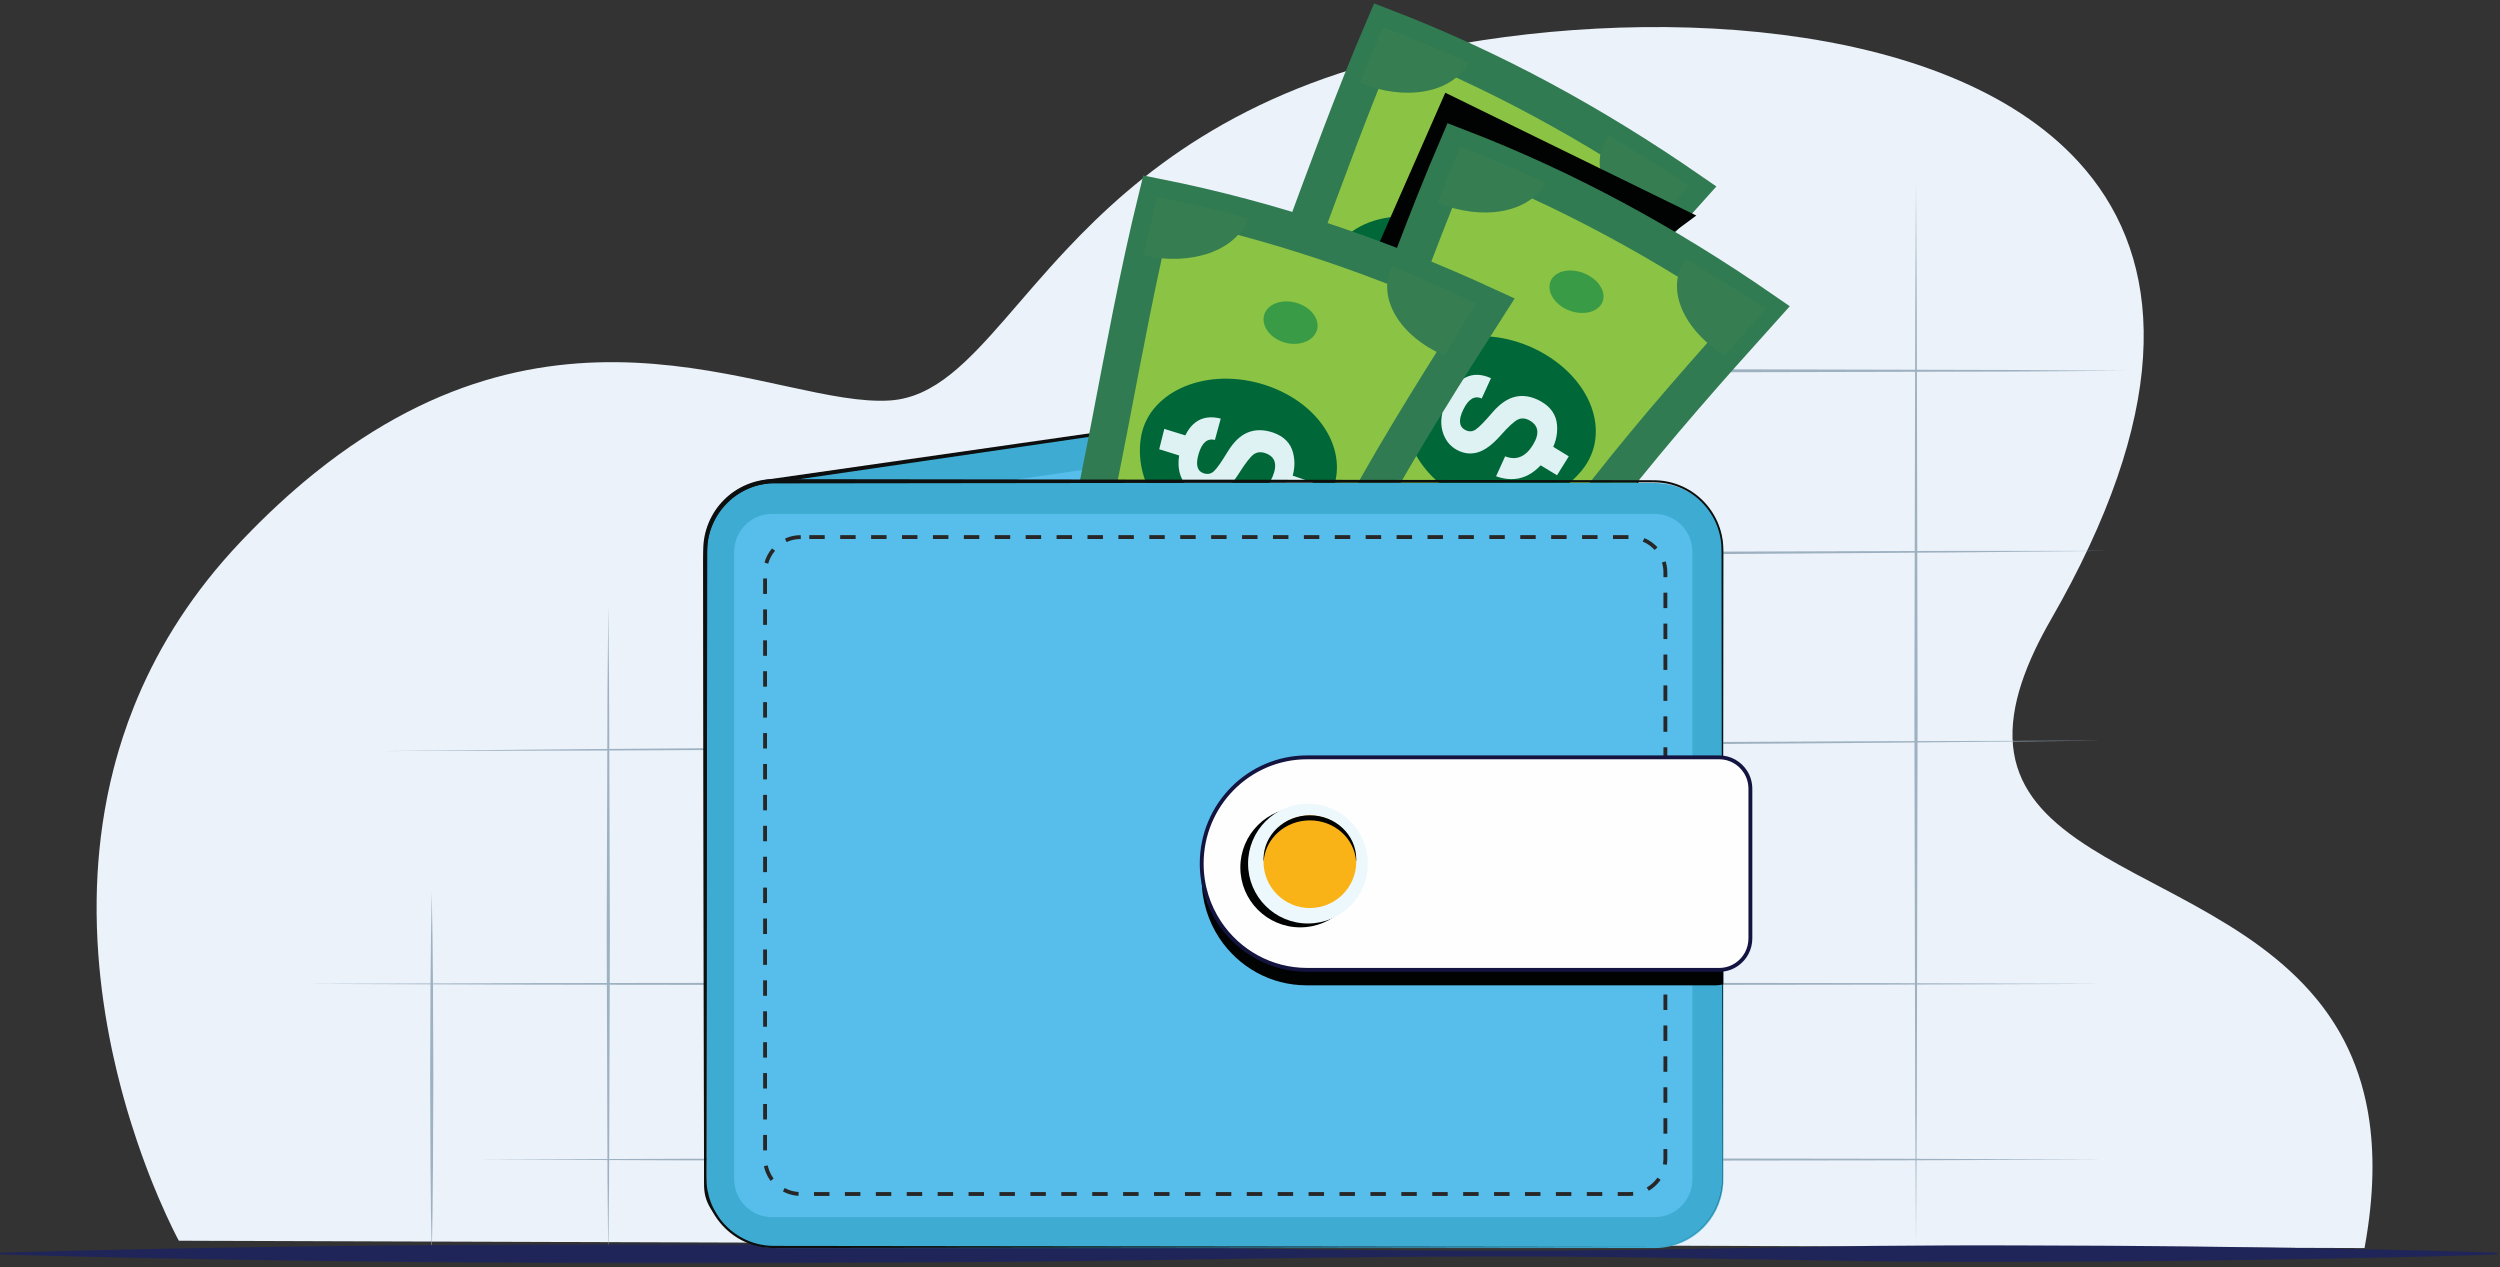
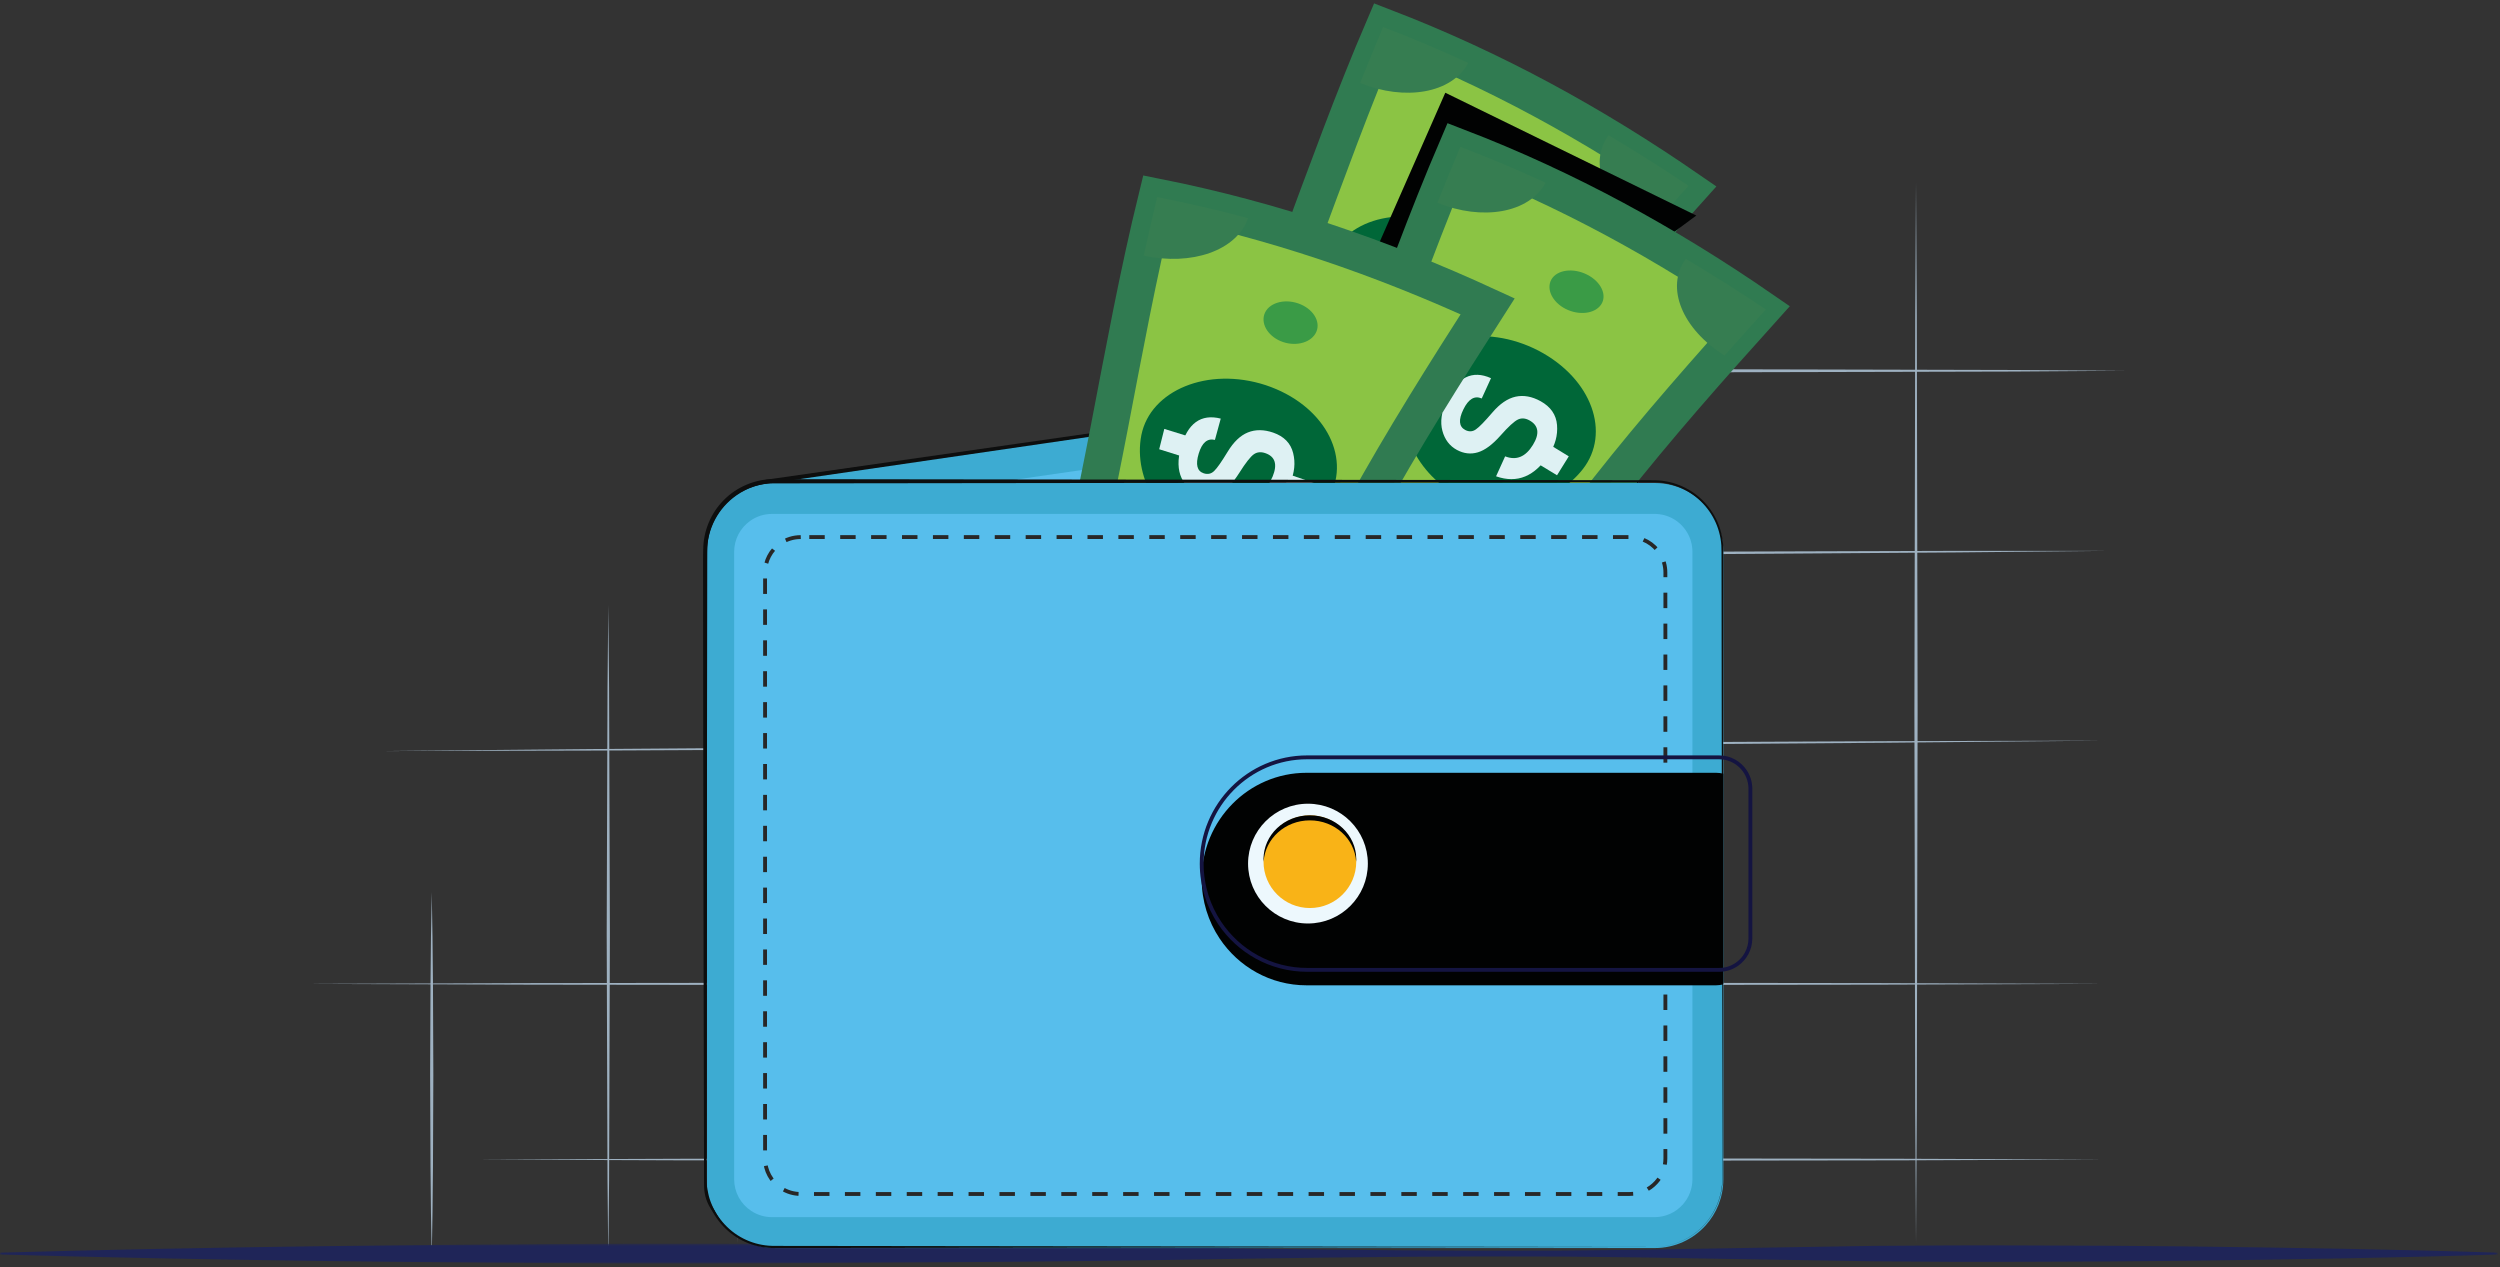
<svg xmlns="http://www.w3.org/2000/svg" xmlns:xlink="http://www.w3.org/1999/xlink" width="647px" height="328px" viewBox="0 0 647 328" version="1.1">
  <rect x="0" y="0" width="647" height="328" fill="#333333" stroke="none" />
  <title>Group 135</title>
  <defs>
    <polygon id="path-1" points="0 0.855 646.393 0.855 646.393 6 0 6" />
  </defs>
  <g id="Page-1" stroke="none" stroke-width="1" fill="none" fill-rule="evenodd">
    <g id="V1" transform="translate(-68, -3703)">
      <g id="Group-133" transform="translate(68, 3710)">
-         <path d="M612.002,315.653 L612.002,315.655 C611.982,315.77 611.962,315.885 611.938,316 L602.587,315.968 L457.605,315.481 L361.933,315.16 L359.022,315.149 L352.287,315.127 L264.765,314.834 L125.652,314.364 L100.032,314.278 L93.222,314.255 L90.843,314.247 L90.463,314.246 L89.679,314.244 L63.106,314.153 L63.104,314.153 L55.699,314.132 L55.697,314.132 L54.891,314.13 L50.564,314.113 L50.562,314.113 L47.597,314.102 L46.289,314.098 C46.289,314.098 46.231,313.995 46.122,313.795 C46.087,313.726 46.043,313.643 45.992,313.548 C45.92,313.41 45.834,313.248 45.737,313.062 C45.705,312.998 45.669,312.929 45.63,312.858 C45.502,312.605 45.355,312.318 45.192,311.99 C44.992,311.594 44.77,311.142 44.524,310.638 L44.524,310.636 C43.608,308.756 42.393,306.148 41.012,302.91 C40.559,301.847 40.09,300.715 39.604,299.516 C39.411,299.038 39.218,298.553 39.021,298.056 L39.021,298.054 C38.83,297.574 38.64,297.083 38.448,296.582 C38.443,296.566 38.436,296.549 38.429,296.533 C38.297,296.189 38.165,295.842 38.032,295.487 C37.891,295.124 37.754,294.757 37.613,294.385 C36.902,292.469 36.171,290.432 35.446,288.285 C35.427,288.23 35.408,288.171 35.389,288.116 L35.389,288.114 C34.914,286.709 34.441,285.259 33.972,283.763 C33.714,282.941 33.459,282.108 33.205,281.261 C33.189,281.21 33.172,281.158 33.158,281.103 C33.046,280.727 32.935,280.352 32.822,279.971 C32.729,279.65 32.636,279.33 32.545,279.007 C32.355,278.343 32.163,277.672 31.975,276.994 C31.732,276.123 31.494,275.239 31.258,274.346 C30.94,273.132 30.628,271.896 30.324,270.64 C30.233,270.264 30.142,269.887 30.054,269.508 C29.787,268.372 29.523,267.223 29.269,266.06 C29.186,265.687 29.105,265.313 29.028,264.937 C28.976,264.705 28.927,264.473 28.878,264.24 C28.495,262.4 28.131,260.524 27.79,258.613 C27.416,256.51 27.069,254.366 26.76,252.185 C26.474,250.173 26.215,248.127 25.992,246.054 C25.781,244.098 25.6,242.118 25.454,240.114 C25.107,235.428 24.948,230.615 25.015,225.714 C25.134,217.181 25.95,208.376 27.706,199.462 C27.769,199.138 27.835,198.815 27.901,198.489 C28.337,196.368 28.822,194.244 29.367,192.115 C29.78,190.492 30.228,188.868 30.709,187.242 C31.059,186.066 31.425,184.886 31.811,183.706 C32.685,181.037 33.654,178.367 34.727,175.7 C35.022,174.962 35.325,174.224 35.639,173.485 C41.462,159.731 50.045,146.108 62.262,133.218 C62.491,132.978 62.719,132.739 62.947,132.499 C69.009,126.159 75,120.642 80.907,115.852 C81.126,115.676 81.342,115.502 81.559,115.328 C146.429,63.26 201.263,98.592 230.36,96.637 C236.086,96.253 241.113,93.762 246.057,89.821 C255.112,82.594 263.876,70.481 276.1,57.479 C294.427,37.99 320.529,16.502 367.046,6.459 C424.608,-5.967 503.683,-2.483 537.892,34.863 C558.586,57.455 562.864,92.437 536.029,143.786 C534.398,146.907 532.651,150.091 530.784,153.337 C529.217,156.061 527.851,158.664 526.676,161.145 C523.724,167.385 521.977,172.887 521.24,177.79 C519.47,189.57 523.536,197.914 530.825,204.774 C532.799,206.63 535.004,208.378 537.396,210.06 C537.549,210.166 537.701,210.272 537.854,210.379 C546.37,216.271 557.132,221.33 567.861,227.261 C573.784,230.539 579.699,234.076 585.219,238.17 C590.347,241.976 595.135,246.255 599.279,251.238 C601.987,254.491 604.416,258.052 606.485,261.972 C606.603,262.193 606.716,262.414 606.83,262.635 C609.499,267.853 611.54,273.713 612.746,280.355 C612.808,280.692 612.867,281.031 612.921,281.372 C614.536,291.02 614.424,302.304 612.002,315.653" id="Fill-1" fill="#EBF2F9" />
        <g id="Group-27" transform="translate(79, 40)" fill="#9EB1C1">
          <polygon id="Fill-3" points="161.477 97.116 199.487 96.721 237.499 96.454 313.522 95.93 389.544 95.681 427.557 95.561 465.569 95.571 427.558 95.967 389.546 96.233 313.526 96.758 237.502 97.004 199.49 97.125" />
          <polygon id="Fill-5" points="240.286 48.954 269.096 48.752 297.905 48.68 355.523 48.54 413.14 48.679 441.95 48.751 470.758 48.954 441.95 49.158 413.14 49.231 355.523 49.368 297.905 49.23 269.096 49.157" />
          <polygon id="Fill-7" points="112.168 137.487 112.338 154.627 112.423 171.769 112.457 206.05 112.298 240.333 112.151 257.473 111.916 274.613 111.744 257.473 111.659 240.332 111.627 206.049 111.786 171.768 111.934 154.626" />
          <polygon id="Fill-9" points="188.436 89.149 188.638 112.331 188.712 135.516 188.851 181.881 188.713 228.248 188.64 251.43 188.436 274.614 188.232 251.43 188.159 228.248 188.022 181.881 188.16 135.516 188.235 112.331" />
          <polygon id="Fill-11" points="264.578 34.042 264.781 64.114 264.854 94.185 264.994 154.328 264.855 214.47 264.782 244.542 264.578 274.614 264.375 244.542 264.302 214.47 264.164 154.328 264.302 94.185 264.377 64.114" />
          <polygon id="Fill-13" points="340.721 18.199 340.924 50.186 340.996 82.175 341.135 146.15 340.997 210.126 340.925 242.113 340.721 274.102 340.517 242.113 340.445 210.126 340.306 146.15 340.445 82.175 340.518 50.186" />
          <polygon id="Fill-15" points="416.863 0.327 417.065 34.616 417.138 68.907 417.278 137.487 417.139 206.066 417.067 240.357 416.863 274.646 416.659 240.357 416.586 206.066 416.448 137.487 416.587 68.907 416.66 34.616" />
          <polygon id="Fill-17" points="78.427 109.586 78.63 130.859 78.703 152.133 78.842 194.681 78.704 237.227 78.631 258.501 78.427 279.773 78.223 258.501 78.15 237.227 78.013 194.681 78.151 152.133 78.225 130.859" />
          <polygon id="Fill-19" points="32.734 183.865 32.936 195.702 33.052 207.54 33.149 231.215 33.054 254.891 32.938 266.727 32.734 278.565 32.53 266.727 32.413 254.891 32.318 231.215 32.416 207.54 32.532 195.702" />
          <polygon id="Fill-21" points="0.328 207.627 58.484 207.426 116.638 207.353 232.949 207.213 349.259 207.352 407.414 207.425 465.57 207.627 407.414 207.831 349.259 207.904 232.949 208.042 116.638 207.903 58.484 207.83" />
          <polygon id="Fill-23" points="44.518 253.09 97.149 252.889 149.78 252.816 255.044 252.676 360.306 252.815 412.937 252.886 465.57 253.09 412.937 253.294 360.306 253.367 255.044 253.504 149.78 253.366 97.149 253.293" />
          <polygon id="Fill-25" points="19.968 147.378 75.667 146.839 131.366 146.428 242.766 145.613 354.167 145.076 409.867 144.811 465.569 144.676 409.869 145.218 354.169 145.628 242.771 146.44 131.37 146.978 75.669 147.243" />
        </g>
        <g id="Group-30" transform="translate(0, 314)">
          <mask id="mask-2" fill="white">
            <use xlink:href="#path-1" />
          </mask>
          <g id="Clip-29" />
          <path d="M646.393,3.667 C619.459,4.554 592.527,4.945 565.593,5.288 L545.395,5.466 L525.195,5.552 C511.727,5.62 498.262,5.568 484.795,5.425 L444.396,4.764 L424.196,4.414 L403.996,4.206 C377.063,4.066 350.13,4.33 323.197,4.742 C296.263,5.202 269.33,5.544 242.397,5.686 C215.464,5.851 188.532,6.052 161.598,5.988 C107.732,5.746 53.866,5.191 0,3.667 L0,3.188 C53.866,1.664 107.732,1.109 161.598,0.868 C188.532,0.803 215.464,1.003 242.397,1.17 C269.33,1.31 296.263,1.652 323.197,2.113 C350.13,2.526 377.063,2.79 403.996,2.648 L424.196,2.442 L444.396,2.092 L484.795,1.43 C498.262,1.288 511.727,1.236 525.195,1.302 L545.395,1.39 L565.593,1.567 C592.527,1.909 619.459,2.3 646.393,3.188 L646.393,3.667 Z" id="Fill-28" fill="#1F2558" mask="url(#mask-2)" />
        </g>
        <path d="M407.727,285.253 L204.086,312.767 C195.099,314.071 183,309.918 183,300.098 L183,137.564 C183,131.559 185.724,125.856 189.895,122.03 C192.545,119.6 195.781,117.928 199.273,117.421 L407.727,87.158 C413.66,86.297 418.851,89.012 421.694,93.783 C423.157,96.238 424,99.24 424,102.576 L424,265.11 C424,274.93 416.714,283.948 407.727,285.253" id="Fill-31" fill="#3DABD2" />
        <path d="M407.461,285.065 C411.885,284.422 415.87,281.882 418.691,278.503 C421.532,275.118 423.31,270.859 423.647,266.464 C423.716,265.366 423.723,264.264 423.711,263.16 L423.707,259.852 L423.698,253.235 L423.681,240.001 L423.61,187.063 L423.541,134.125 L423.506,107.657 L423.502,104.348 C423.496,103.241 423.522,102.147 423.415,101.065 C423.211,98.9 422.615,96.768 421.593,94.849 C420.569,92.937 419.128,91.235 417.35,89.984 C415.579,88.73 413.493,87.917 411.329,87.668 C409.161,87.343 406.989,87.812 404.783,88.112 L398.189,89.075 L385.004,91 L358.632,94.851 L305.888,102.553 L200.403,117.952 C199.291,118.116 198.213,118.238 197.185,118.516 C196.145,118.778 195.138,119.167 194.169,119.63 C192.233,120.567 190.474,121.867 188.967,123.407 C185.952,126.493 183.917,130.529 183.264,134.781 C182.917,136.89 183.061,139.094 183.026,141.309 L183.017,147.926 L182.999,161.161 L182.93,214.098 L182.861,267.036 L182.826,293.504 C182.832,295.707 182.801,297.923 182.837,300.115 C182.849,302.266 183.574,304.392 184.881,306.106 C186.179,307.834 187.969,309.166 189.915,310.145 C191.868,311.13 194.001,311.753 196.163,312.117 C198.329,312.475 200.544,312.562 202.728,312.339 C204.915,312.098 207.126,311.766 209.325,311.485 L222.534,309.723 L248.952,306.2 L301.789,299.156 L407.461,285.065 Z M407.461,285.065 L301.827,299.429 L249.011,306.609 L222.602,310.2 L209.397,311.995 C207.191,312.284 205.008,312.618 202.782,312.869 C200.548,313.103 198.286,313.019 196.071,312.66 C193.86,312.293 191.676,311.662 189.66,310.651 C187.65,309.647 185.782,308.272 184.41,306.457 C183.027,304.654 182.249,302.391 182.231,300.127 C182.19,297.91 182.214,295.713 182.203,293.504 L182.169,267.036 L182.1,214.098 L182.03,161.161 L182.012,147.926 L182.004,141.309 L182,138 C182.009,136.884 182.05,135.74 182.238,134.627 C182.914,130.153 185.033,125.922 188.197,122.666 C189.78,121.04 191.632,119.66 193.69,118.657 C194.719,118.161 195.792,117.745 196.905,117.459 C198.023,117.156 199.16,117.027 200.242,116.864 L305.768,101.732 L358.532,94.166 L384.913,90.384 L398.104,88.494 L404.699,87.547 C406.876,87.258 409.132,86.775 411.398,87.119 C413.65,87.385 415.823,88.237 417.665,89.548 C419.512,90.855 421.001,92.627 422.055,94.607 C423.106,96.594 423.713,98.795 423.919,101.019 C424.026,102.137 423.996,103.251 424,104.348 L423.993,107.657 L423.959,134.125 L423.889,187.063 L423.82,240.001 L423.802,253.235 L423.793,259.852 L423.789,263.16 C423.798,264.263 423.785,265.366 423.715,266.47 C423.366,270.879 421.572,275.142 418.719,278.525 C415.883,281.903 411.887,284.434 407.461,285.065 L407.461,285.065 Z" id="Fill-33" fill="#0D0E0E" />
        <path d="M201.928,305.847 L405.61,278.336 C410.616,277.587 415,271.878 415,266.096 L415,103.599 C415,101.81 414.59,100.177 413.815,98.878 C413.143,97.752 411.656,96 408.906,96 C408.583,96 408.245,96.023 407.887,96.076 L199.423,126.331 C197.64,126.589 195.874,127.484 194.312,128.916 C191.611,131.391 190,135.002 190,138.579 L190,301.074 C190,301.761 190.144,302.521 191.189,303.421 C193.448,305.364 198.07,306.413 201.928,305.847" id="Fill-35" fill="#57BEEC" />
        <path d="M437,42.097 C409.682,72.445 382.803,103.315 364.088,138 C347.432,128.935 330.802,119.875 314,110.76 C331.088,75.333 341.878,38.066 358.195,0 C386.528,10.9 412.268,25.037 437,42.097" id="Fill-37" fill="#8BC444" />
        <path d="M437,42.097 C409.682,72.445 382.803,103.315 364.088,138 C347.432,128.935 330.802,119.875 314,110.76 C331.088,75.333 341.878,38.066 358.195,0 C386.528,10.9 412.268,25.037 437,42.097 Z" id="Stroke-39" stroke="#307B51" stroke-width="9.57" />
        <path d="M378.16,52.749 C392.072,60.039 396.922,74.104 389.62,83.433 C382.271,92.808 368.021,95.859 356.975,90.04 C345.996,84.195 340.181,70.784 344.357,59.934 C348.562,49.145 364.218,45.546 378.16,52.749" id="Fill-41" fill="#006738" />
        <path d="M314,111.701 C318.459,114.139 322.896,116.567 327.327,119 C331.217,111.57 328.099,102.169 320.312,98 C318.316,102.61 316.225,107.18 314,111.701" id="Fill-43" fill="#006738" />
        <path d="M362.473,65.125 C360.627,64.312 359.041,65.26 357.733,67.94 C356.409,70.634 356.569,72.408 358.175,73.266 C359.162,73.787 360.092,73.745 360.97,73.119 C361.867,72.501 363.262,71.049 365.217,68.769 C367.166,66.491 369.172,65.114 371.239,64.661 C373.298,64.21 375.475,64.597 377.718,65.836 C380.325,67.281 381.757,69.358 381.961,72.007 C382.178,74.655 381.476,77.157 379.943,79.551 C376.229,85.314 371.665,87.197 366.181,85.27 C366.96,83.547 367.744,81.828 368.527,80.107 C371.437,81.232 373.818,80.247 375.719,77.146 C377.501,74.241 377.212,72.114 374.816,70.793 C373.759,70.211 372.765,70.136 371.837,70.578 C370.911,71.013 369.379,72.397 367.309,74.743 C365.237,77.081 363.29,78.521 361.465,79.066 C359.636,79.607 357.853,79.404 356.065,78.449 C354.166,77.424 352.906,75.778 352.293,73.5 C351.675,71.225 352.029,68.58 353.414,65.58 C356.134,59.618 360.014,57.685 364.872,59.873 C364.07,61.624 363.272,63.375 362.473,65.125" id="Fill-45" fill="#DEF1F3" />
        <path d="M357,63.84 C356.177,65.563 355.352,67.284 354.539,69 C352.703,68.068 350.858,67.139 349,66.214 C349.773,64.478 350.547,62.744 351.315,61 C353.231,61.95 355.126,62.896 357,63.84" id="Fill-47" fill="#DEF1F3" />
        <path d="M386,80.101 C384.979,81.734 383.964,83.366 382.955,85 C381.299,83.985 379.649,82.984 378,81.991 C378.964,80.324 379.94,78.662 380.923,77 C382.61,78.027 384.303,79.059 386,80.101" id="Fill-49" fill="#DEF1F3" />
        <path d="M363.35,138 C365.804,133.595 368.357,129.239 371,124.935 C363.43,120.841 353.993,123.454 350,130.789 C354.446,133.192 358.897,135.597 363.35,138" id="Fill-51" fill="#006738" />
        <path d="M437,41.082 C430.164,36.503 423.275,32.145 416.283,28 C410.885,35.373 415.39,46.213 426.315,53 C429.88,49.023 433.46,45.054 437,41.082" id="Fill-53" fill="#367D51" />
        <path d="M357.941,0 C355.905,4.85 353.926,9.673 352,14.474 C363.627,19.214 375.72,17.17 380,9.296 C372.802,5.97 365.448,2.864 357.941,0" id="Fill-55" fill="#367D51" />
        <path d="M351.283,100.644 C353.776,102.011 354.717,105.052 353.415,107.446 C352.107,109.837 349.105,110.708 346.687,109.376 C344.266,108.047 343.308,105.008 344.533,102.575 C345.768,100.149 348.789,99.284 351.283,100.644" id="Fill-57" fill="#006738" />
        <path d="M389.773,33.089 C393.417,34.946 394.985,38.438 393.36,40.834 C391.725,43.222 387.652,43.695 384.2,41.954 C380.763,40.212 379.081,36.817 380.51,34.31 C381.96,31.821 386.128,31.233 389.773,33.089" id="Fill-59" fill="#3A9B46" />
        <polygon id="Fill-61" fill="#010202" points="395.798 80.749 439 48.78 374.043 17 346 80.749 390.825 92" />
        <path d="M456,73.097 C428.682,103.445 401.803,134.316 383.087,169 C366.431,159.936 349.802,150.875 333,141.76 C350.088,106.333 360.878,69.066 377.194,31 C405.527,41.9 431.267,56.037 456,73.097" id="Fill-63" fill="#8BC444" />
        <path d="M456,73.097 C428.682,103.445 401.803,134.316 383.087,169 C366.431,159.936 349.802,150.875 333,141.76 C350.088,106.333 360.878,69.066 377.194,31 C405.527,41.9 431.267,56.037 456,73.097 Z" id="Stroke-65" stroke="#307B51" stroke-width="9.57" />
        <path d="M398.16,83.748 C412.072,91.038 416.922,105.105 409.62,114.433 C402.27,123.808 388.02,126.859 376.974,121.04 C365.996,115.196 360.182,101.784 364.356,90.933 C368.562,80.145 384.218,76.546 398.16,83.748" id="Fill-67" fill="#006738" />
        <path d="M333,142.701 C337.459,145.14 341.896,147.568 346.327,150 C350.217,142.57 347.099,133.169 339.311,129 C337.316,133.611 335.225,138.18 333,142.701" id="Fill-69" fill="#006738" />
        <path d="M383.472,96.125 C381.627,95.311 380.041,96.26 378.733,98.939 C377.408,101.633 377.568,103.407 379.175,104.265 C380.161,104.787 381.092,104.744 381.969,104.119 C382.866,103.5 384.262,102.049 386.217,99.769 C388.166,97.49 390.173,96.114 392.24,95.661 C394.297,95.209 396.476,95.597 398.718,96.836 C401.325,98.28 402.758,100.359 402.961,103.007 C403.178,105.654 402.477,108.157 400.943,110.55 C397.229,116.314 392.666,118.197 387.182,116.27 C387.96,114.546 388.745,112.828 389.527,111.105 C392.438,112.231 394.818,111.246 396.718,108.146 C398.502,105.24 398.213,103.114 395.817,101.792 C394.759,101.211 393.764,101.136 392.836,101.577 C391.912,102.014 390.378,103.398 388.31,105.742 C386.236,108.08 384.29,109.521 382.464,110.065 C380.635,110.606 378.854,110.404 377.064,109.449 C375.165,108.424 373.906,106.777 373.293,104.499 C372.675,102.225 373.029,99.58 374.413,96.579 C377.133,90.617 381.013,88.685 385.871,90.873 C385.069,92.624 384.272,94.375 383.472,96.125" id="Fill-71" fill="#DEF1F3" />
        <path d="M376,94.841 C375.177,96.563 374.352,98.283 373.539,100 C371.703,99.068 369.858,98.139 368,97.215 C368.773,95.478 369.547,93.745 370.315,92 C372.231,92.95 374.126,93.896 376,94.841" id="Fill-73" fill="#DEF1F3" />
        <path d="M406,111.102 C404.98,112.733 403.964,114.365 402.955,116 C401.3,114.984 399.65,113.985 398,112.991 C398.964,111.324 399.941,109.661 400.924,108 C402.611,109.027 404.303,110.059 406,111.102" id="Fill-75" fill="#DEF1F3" />
        <path d="M383.35,169 C385.805,164.596 388.357,160.24 391,155.935 C383.43,151.841 373.994,154.453 370,161.788 C374.446,164.192 378.897,166.597 383.35,169" id="Fill-77" fill="#006738" />
        <path d="M457,73.082 C450.165,68.502 443.274,64.144 436.284,60 C430.885,67.372 435.389,78.213 446.315,85 C449.881,81.023 453.461,77.054 457,73.082" id="Fill-79" fill="#367D51" />
        <path d="M377.94,31 C375.904,35.851 373.926,40.673 372,45.474 C383.627,50.214 395.719,48.169 400,40.297 C392.802,36.969 385.447,33.863 377.94,31" id="Fill-81" fill="#367D51" />
        <path d="M371.283,132.644 C373.776,134.012 374.717,137.052 373.415,139.446 C372.107,141.837 369.106,142.707 366.687,141.376 C364.266,140.046 363.308,137.008 364.532,134.575 C365.768,132.148 368.789,131.284 371.283,132.644" id="Fill-83" fill="#006738" />
        <path d="M410.772,64.089 C414.417,65.947 415.984,69.439 414.361,71.835 C412.724,74.222 408.651,74.695 405.2,72.954 C401.763,71.213 400.081,67.817 401.51,65.311 C402.96,62.821 407.129,62.233 410.772,64.089" id="Fill-85" fill="#3A9B46" />
        <path d="M385,72.284 C362.883,106.765 341.29,141.688 328.471,179 C310.355,172.858 292.268,166.716 274,160.547 C285.073,122.774 289.565,84.245 299.426,44 C329.481,49.995 357.498,59.615 385,72.284" id="Fill-87" fill="#8BC444" />
        <path d="M385,72.284 C362.883,106.765 341.29,141.688 328.471,179 C310.355,172.858 292.268,166.716 274,160.547 C285.073,122.774 289.565,84.245 299.426,44 C329.481,49.995 357.498,59.615 385,72.284 Z" id="Stroke-89" stroke="#307B51" stroke-width="9.57" />
        <path d="M327.569,92.679 C342.546,97.664 349.718,110.976 344.084,121.572 C338.409,132.223 324.847,137.683 312.951,133.694 C301.116,129.668 293.102,117.175 295.391,105.576 C297.72,94.033 312.577,87.788 327.569,92.679" id="Fill-91" fill="#006738" />
        <path d="M274,160.933 C278.775,162.625 283.528,164.31 288.275,166 C290.873,157.821 286.271,148.863 277.945,146 C276.743,151.002 275.441,155.982 274,160.933" id="Fill-93" fill="#006738" />
        <path d="M314.423,106.848 C312.48,106.368 311.077,107.559 310.226,110.385 C309.363,113.229 309.807,114.927 311.521,115.491 C312.574,115.831 313.48,115.632 314.24,114.875 C315.021,114.122 316.155,112.474 317.706,109.926 C319.251,107.382 320.997,105.702 322.952,104.913 C324.899,104.126 327.098,104.135 329.501,104.96 C332.293,105.924 334.035,107.703 334.663,110.244 C335.304,112.783 335.02,115.334 333.902,117.921 C331.19,124.155 327.015,126.758 321.322,125.81 C321.807,124.003 322.298,122.2 322.788,120.394 C325.826,120.996 328.003,119.635 329.368,116.298 C330.647,113.17 330.02,111.151 327.454,110.271 C326.323,109.885 325.334,109.979 324.495,110.566 C323.658,111.146 322.377,112.751 320.726,115.381 C319.069,118.006 317.392,119.736 315.689,120.576 C313.981,121.41 312.199,121.515 310.29,120.888 C308.26,120.212 306.757,118.824 305.786,116.714 C304.813,114.605 304.732,111.974 305.606,108.822 C307.312,102.563 310.806,100.027 315.928,101.334 C315.424,103.173 314.925,105.01 314.423,106.848" id="Fill-95" fill="#DEF1F3" />
        <path d="M307,105.762 C306.51,107.51 306.017,109.257 305.536,111 C303.7,110.417 301.856,109.838 300,109.265 C300.443,107.513 300.886,105.759 301.321,104 C303.233,104.586 305.127,105.172 307,105.762" id="Fill-97" fill="#DEF1F3" />
        <path d="M340,117.974 C339.198,119.649 338.403,121.325 337.616,123 C335.738,122.354 333.868,121.721 332,121.093 C332.737,119.393 333.486,117.697 334.243,116 C336.156,116.653 338.075,117.309 340,117.974" id="Fill-99" fill="#DEF1F3" />
        <path d="M327.572,179 C329.277,174.253 331.088,169.542 333,164.863 C324.737,162.088 315.746,166.227 313,174.114 C317.853,175.744 322.711,177.373 327.572,179" id="Fill-101" fill="#006738" />
-         <path d="M382,71.502 C374.761,68.108 367.509,64.94 360.192,62 C356.273,70.152 362.324,80.101 373.807,85 C376.541,80.496 379.291,75.997 382,71.502" id="Fill-103" fill="#367D51" />
        <path d="M299.469,44 C298.262,49.087 297.106,54.135 296,59.155 C308.376,61.873 320.069,57.873 323,49.456 C315.272,47.389 307.426,45.563 299.469,44" id="Fill-105" fill="#367D51" />
        <path d="M308.534,145.287 C311.204,146.215 312.624,149.066 311.735,151.66 C310.841,154.251 308.038,155.627 305.447,154.721 C302.855,153.819 301.419,150.972 302.223,148.353 C303.04,145.739 305.865,144.365 308.534,145.287" id="Fill-107" fill="#006738" />
        <path d="M335.923,71.502 C339.741,72.799 341.839,76.118 340.682,78.845 C339.513,81.567 335.676,82.731 332.063,81.526 C328.464,80.312 326.271,77.112 327.222,74.304 C328.195,71.509 332.105,70.209 335.923,71.502" id="Fill-109" fill="#3A9B46" />
        <path d="M428.242,316 L200.758,316 C197.164,316 193.819,314.931 191.023,313.094 C186.191,309.918 183,304.447 183,298.228 L183,135.772 C183,129.77 185.972,124.464 190.524,121.246 C193.416,119.202 196.948,118 200.758,118 L428.242,118 C434.71,118 440.37,121.461 443.474,126.631 C445.077,129.301 446,132.429 446,135.772 L446,298.228 C446,302.82 444.26,307.005 441.404,310.16 C438.155,313.748 433.461,316 428.242,316" id="Fill-111" fill="#3DABD2" />
        <path d="M427.987,315.718 C432.641,315.726 437.252,313.814 440.528,310.512 C443.825,307.234 445.744,302.625 445.727,297.976 L445.694,270.081 L445.624,214.291 L445.555,158.5 L445.538,144.552 L445.529,137.578 C445.518,136.417 445.554,135.247 445.481,134.109 C445.397,132.964 445.209,131.829 444.905,130.724 C443.711,126.291 440.683,122.398 436.699,120.132 C434.708,118.998 432.501,118.256 430.23,117.966 C429.093,117.821 427.955,117.82 426.786,117.823 L423.302,117.829 L200.29,118.104 C195.778,118.07 191.303,119.924 188.117,123.125 C184.906,126.3 183.033,130.772 183.034,135.295 L182.998,163.189 L182.929,218.979 L182.859,274.77 L182.843,288.718 L182.831,295.691 C182.836,296.852 182.813,298.024 182.874,299.156 C182.954,300.294 183.151,301.424 183.441,302.528 C184.623,306.945 187.629,310.833 191.597,313.109 C193.576,314.249 195.782,315.003 198.05,315.288 C199.184,315.451 200.323,315.439 201.491,315.438 L204.976,315.442 L427.987,315.718 Z M427.987,315.718 L204.976,315.993 L201.491,315.998 C200.339,316 199.147,316.017 197.978,315.853 C195.634,315.561 193.354,314.791 191.305,313.618 C187.199,311.274 184.079,307.264 182.843,302.691 C182.54,301.548 182.333,300.38 182.248,299.199 C182.18,298.009 182.202,296.854 182.197,295.691 L182.188,288.718 L182.17,274.77 L182.102,218.979 L182.033,163.189 L182,135.292 C181.987,130.502 183.963,125.745 187.362,122.368 C190.734,118.963 195.493,116.977 200.29,117 L423.302,117.275 L426.786,117.279 C427.94,117.277 429.13,117.281 430.299,117.433 C432.639,117.738 434.911,118.509 436.957,119.68 C441.053,122.024 444.156,126.037 445.374,130.596 C445.682,131.733 445.874,132.901 445.958,134.075 C446.029,135.258 445.987,136.416 445.997,137.578 L445.988,144.552 L445.971,158.5 L445.901,214.291 L445.832,270.081 L445.796,297.977 C445.802,302.644 443.863,307.261 440.552,310.536 C437.262,313.837 432.641,315.739 427.987,315.718 L427.987,315.718 Z" id="Fill-113" fill="#0D0E0E" />
        <path d="M199.828,126 C197.784,126 195.828,126.617 194.169,127.784 C191.558,129.622 190,132.617 190,135.796 L190,298.203 C190,301.516 191.661,304.581 194.445,306.403 C196.043,307.448 197.904,308 199.828,308 L428.17,308 C430.98,308 433.568,306.857 435.457,304.778 C437.096,302.976 438,300.642 438,298.203 L438,135.796 C438,134.015 437.518,132.274 436.606,130.762 C434.808,127.781 431.654,126 428.17,126 L199.828,126 Z" id="Fill-115" fill="#57BEEC" />
        <path d="M207.234,132 C205.314,132 203.475,132.576 201.918,133.666 C199.466,135.384 198,138.181 198,141.149 L198,292.848 C198,295.942 199.561,298.805 202.176,300.507 C203.678,301.485 205.427,302 207.234,302 L421.766,302 C424.405,302 426.836,300.932 428.611,298.99 C430.152,297.306 431,295.126 431,292.848 L431,141.149 C431,139.487 430.547,137.86 429.691,136.447 C428.002,133.664 425.039,132 421.766,132 L207.234,132 Z" id="Stroke-117" stroke="#282727" stroke-dasharray="4,4" />
        <path d="M446,247.754 L446,193.231 C445.4,193.085 444.777,193 444.133,193 L338.129,193 C330.637,193 323.855,196.078 318.945,201.054 C314.036,206.032 311,212.906 311,220.501 C311,226.195 312.707,231.487 315.633,235.875 C320.508,243.191 328.764,248 338.129,248 L444.133,248 C444.78,248 445.399,247.901 446,247.754" id="Fill-119" fill="#010202" />
-         <path d="M444.925,244 L338.29,244 C328.87,244 320.566,239.19 315.66,231.876 C312.719,227.487 311,222.196 311,216.499 C311,208.906 314.055,202.031 318.993,197.054 C323.932,192.078 330.754,189 338.29,189 L444.925,189 C447.745,189 450.226,190.456 451.67,192.662 C452.511,193.946 453,195.485 453,197.137 L453,235.862 C453,238.611 451.648,241.041 449.577,242.514 C448.263,243.451 446.657,244 444.925,244" id="Fill-121" fill="#FEFEFE" />
        <path d="M444.925,244 L338.29,244 C328.87,244 320.566,239.19 315.66,231.876 C312.719,227.487 311,222.196 311,216.499 C311,208.906 314.055,202.031 318.993,197.054 C323.932,192.078 330.754,189 338.29,189 L444.925,189 C447.745,189 450.226,190.456 451.67,192.662 C452.511,193.946 453,195.485 453,197.137 L453,235.862 C453,238.611 451.648,241.041 449.577,242.514 C448.263,243.451 446.657,244 444.925,244 Z" id="Stroke-123" stroke="#141441" />
        <path d="M352,217.5 C352,226.06 345.061,233 336.501,233 C327.939,233 321,226.06 321,217.5 C321,208.94 327.939,202 336.501,202 C345.061,202 352,208.94 352,217.5" id="Fill-125" fill="#010202" />
        <path d="M354,216.5 C354,225.06 347.06,232 338.5,232 C329.939,232 323,225.06 323,216.5 C323,207.94 329.939,201 338.5,201 C347.06,201 354,207.94 354,216.5" id="Fill-127" fill="#EDF8FD" />
        <path d="M351,216 C351,222.628 345.627,228 339.001,228 C332.373,228 327,222.628 327,216 C327,209.372 332.373,204 339.001,204 C345.627,204 351,209.372 351,216" id="Fill-129" fill="#F9B317" />
        <path d="M339,205.311 C345.394,205.311 350.604,210.042 350.965,216 C350.979,215.782 351,215.566 351,215.345 C351,209.079 345.628,204 339,204 C332.372,204 327,209.079 327,215.345 C327,215.566 327.021,215.782 327.035,216 C327.396,210.042 332.607,205.311 339,205.311" id="Fill-131" fill="#010202" />
      </g>
    </g>
  </g>
</svg>